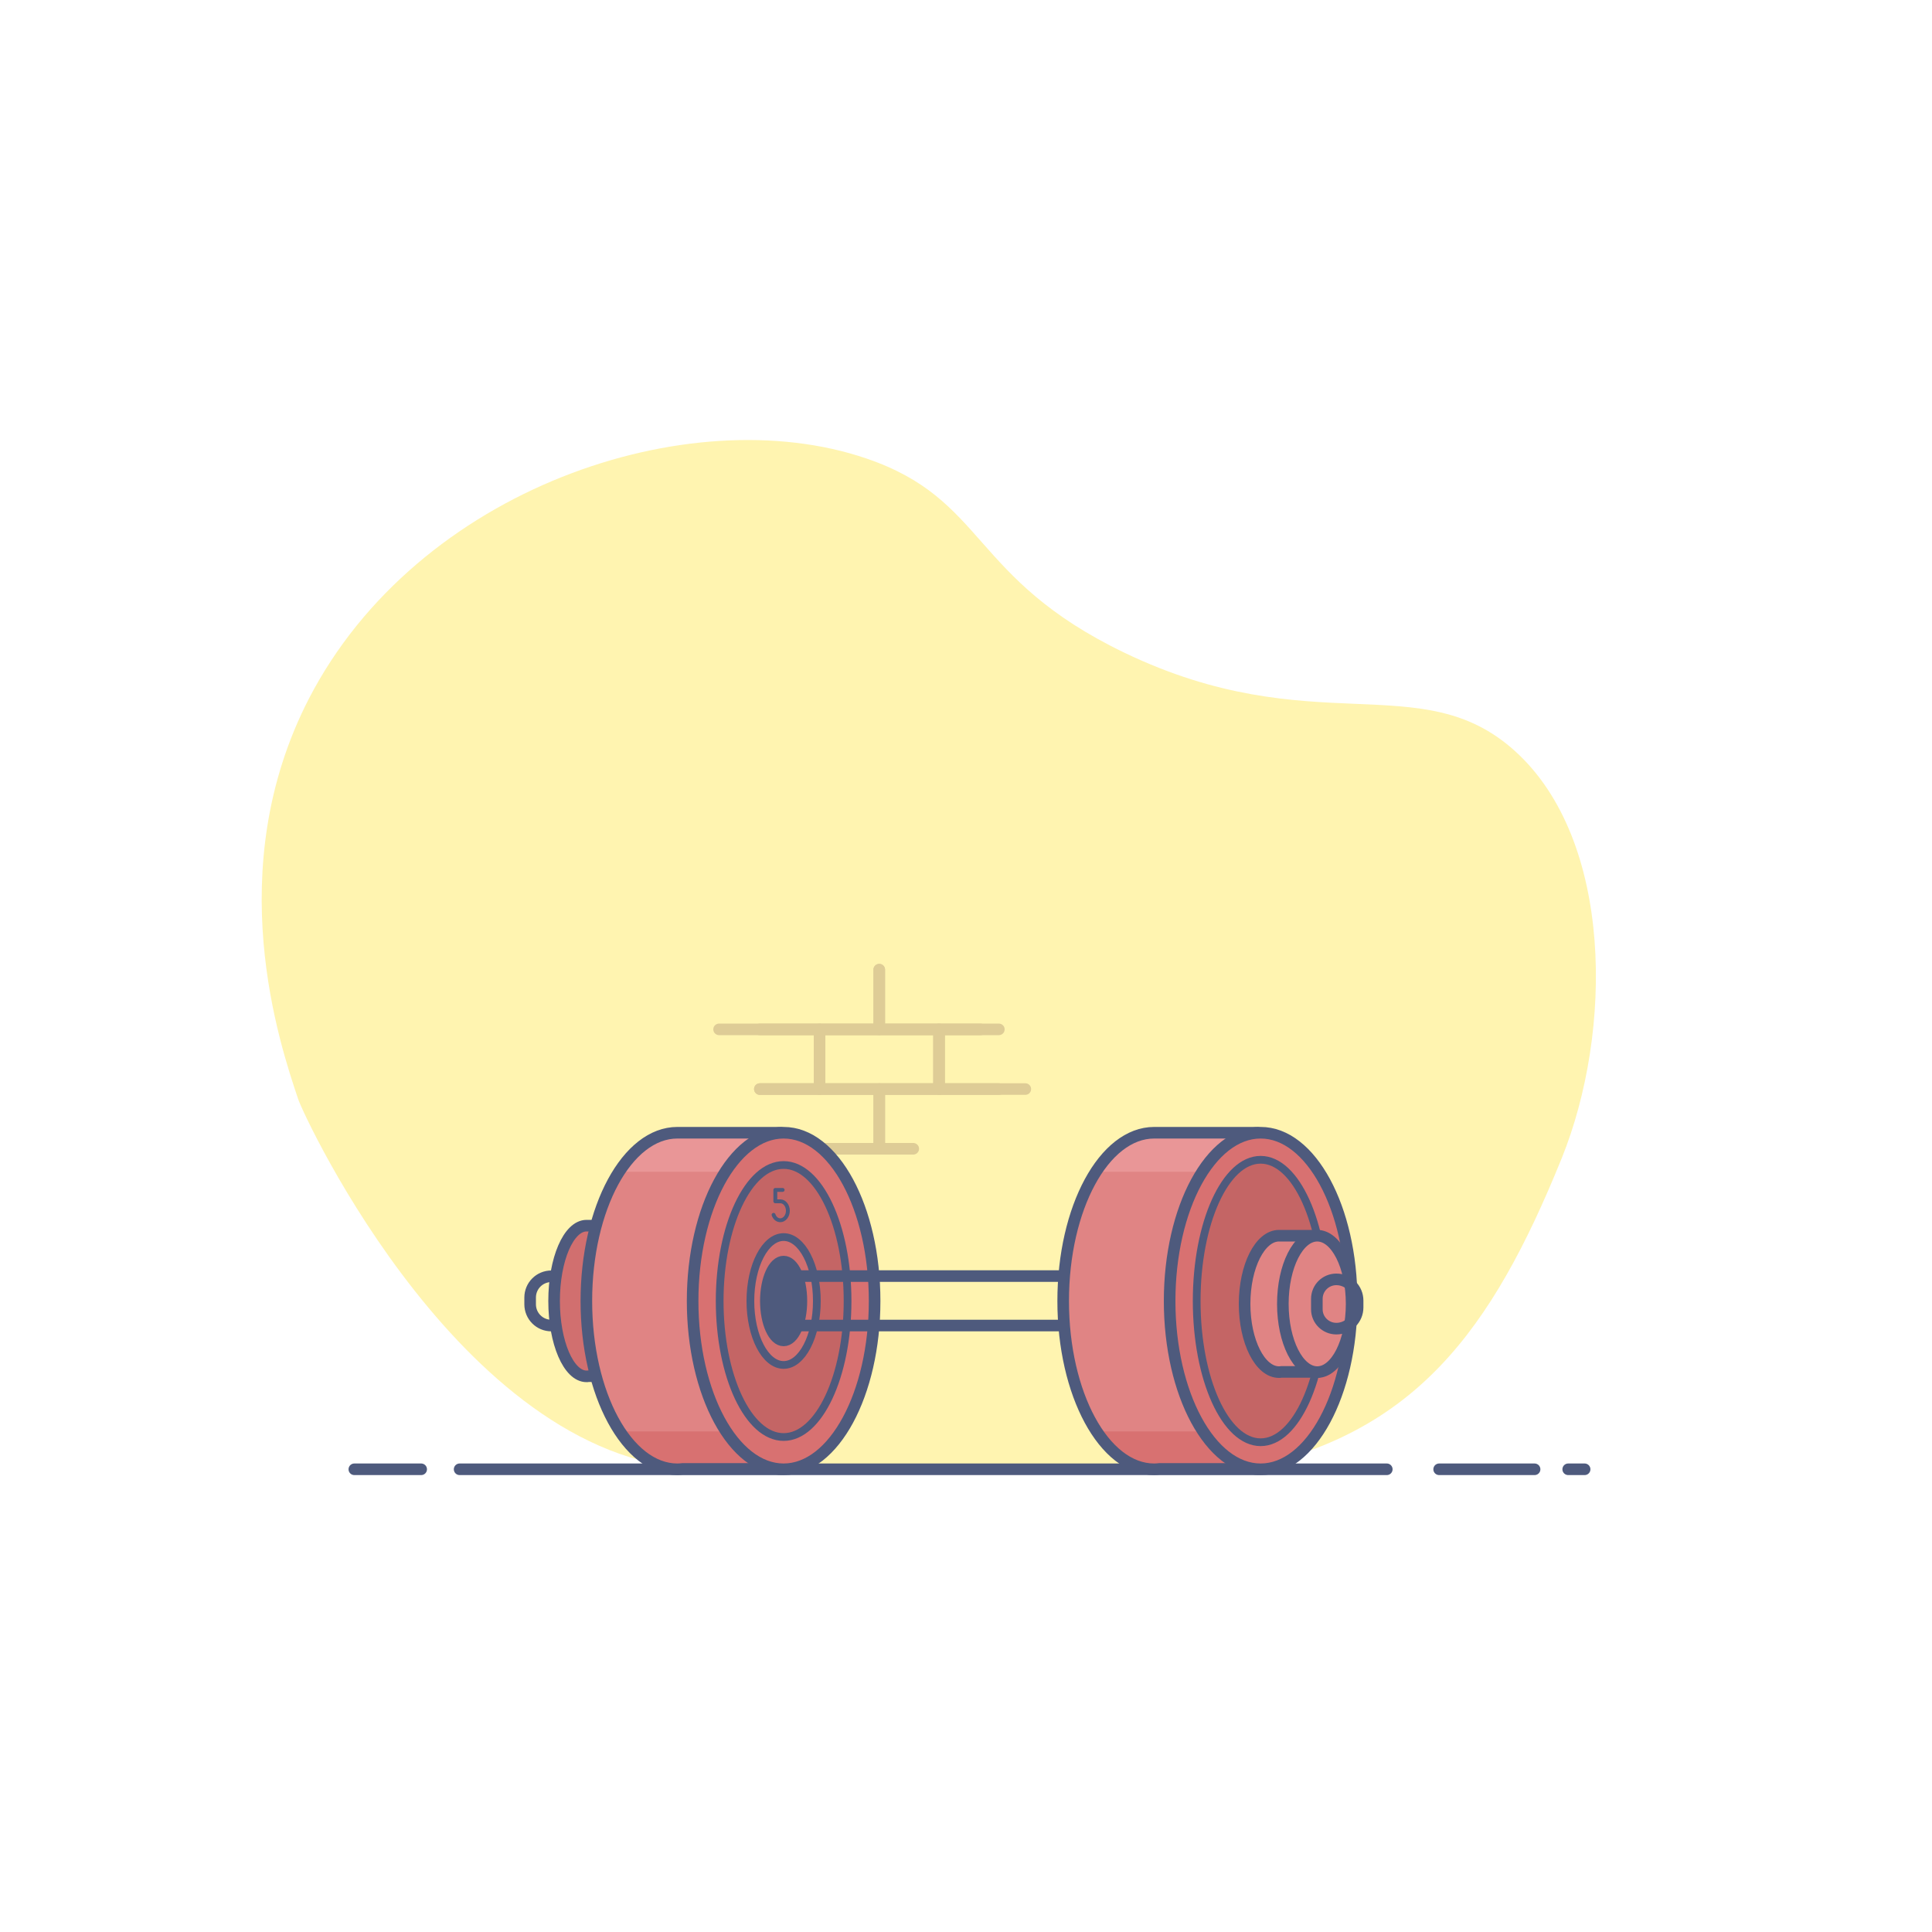
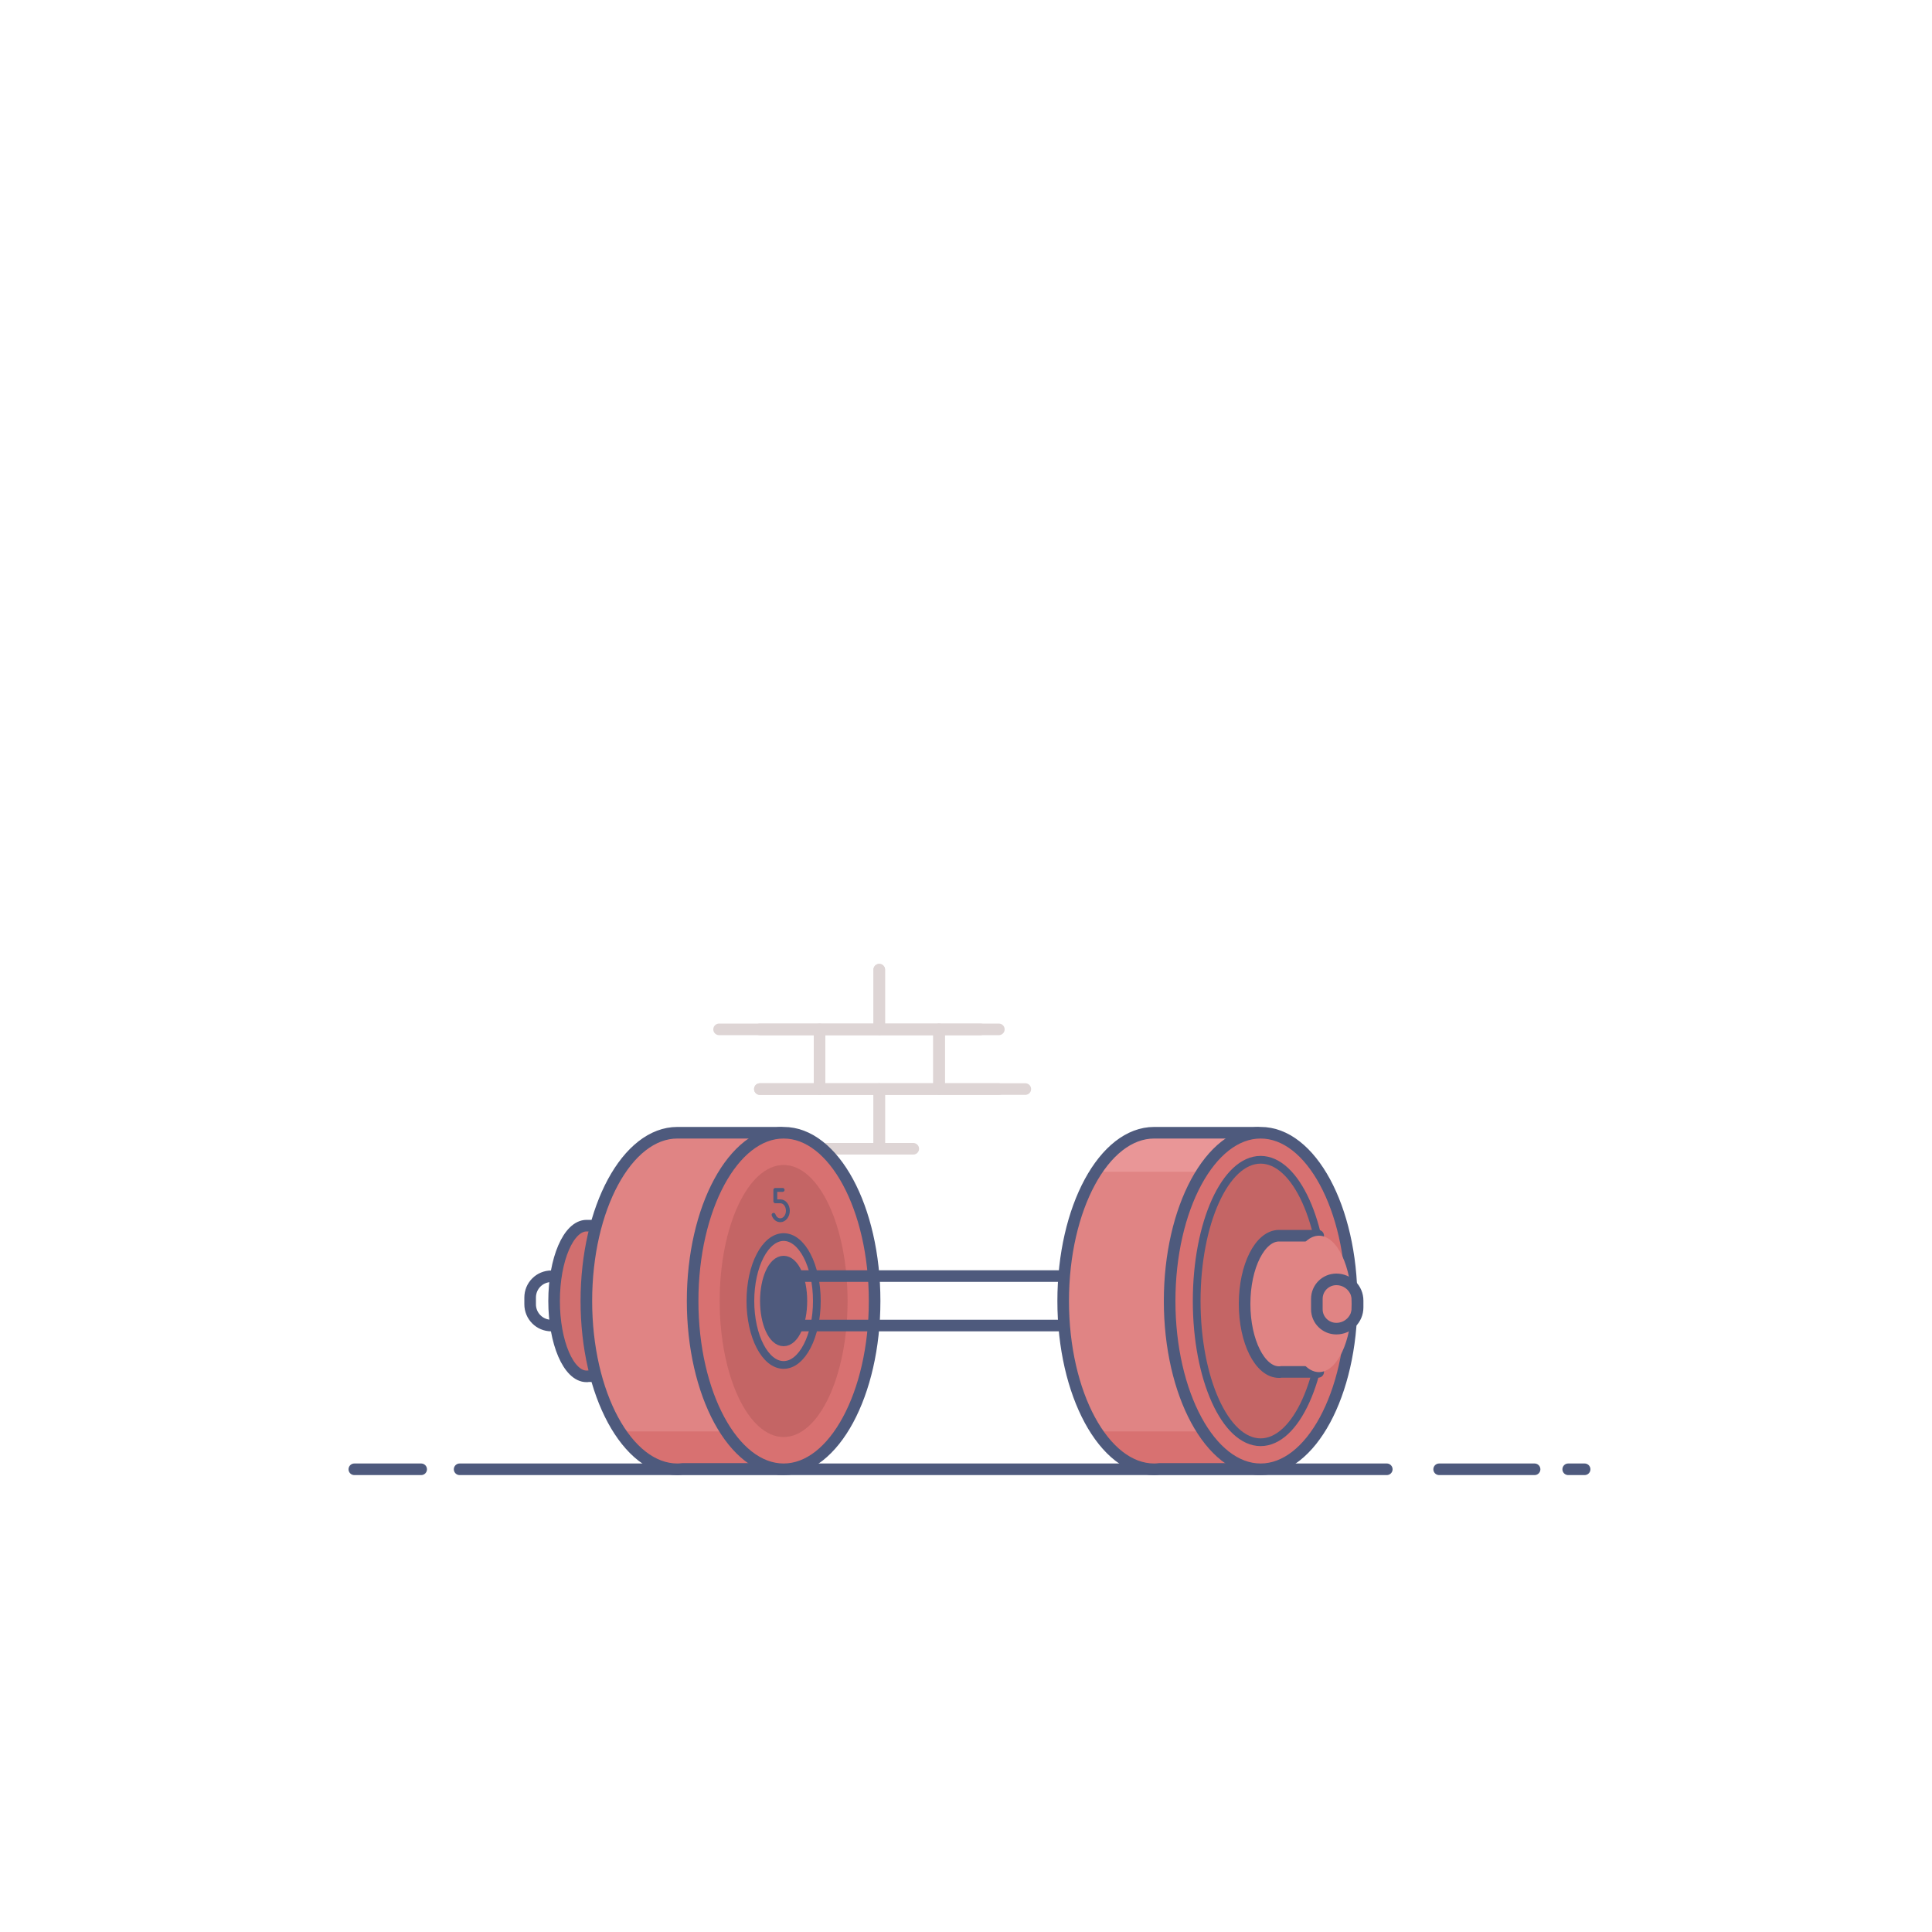
<svg xmlns="http://www.w3.org/2000/svg" version="1.1" id="Layer_1" x="0px" y="0px" viewBox="0 0 1000 1000" style="enable-background:new 0 0 1000 1000;" xml:space="preserve">
  <style type="text/css">
	.st0{fill:none;}
	.st1{fill:#4E5A7D;}
	.st2{fill:#FFF4B0;}
	.st3{fill:none;stroke:#4E5A7D;stroke-width:6;stroke-linecap:round;stroke-linejoin:round;stroke-miterlimit:10;}
	.st4{opacity:0.2;}
	.st5{fill:none;stroke:#592D2D;stroke-width:6;stroke-linecap:round;stroke-linejoin:round;stroke-miterlimit:10;}
	.st6{fill:#D16F6F;}
	.st7{fill:#E08484;}
	.st8{fill:#D87171;}
	.st9{fill:#E99697;}
	.st10{fill:#C46565;}
	.st11{fill:none;stroke:#4E5A7D;stroke-width:4;stroke-linecap:round;stroke-linejoin:round;stroke-miterlimit:10;}
	.st12{fill:none;stroke:#4E5A7D;stroke-width:2;stroke-linecap:round;stroke-linejoin:round;stroke-miterlimit:10;}
</style>
  <rect class="st0" width="1000" height="1000" />
-   <path id="XMLID_52_" class="st2" d="M364.7,760.3c-122.9-0.1-207.3-182.2-210.3-191.2c-9.7-28.9-40.1-118.8,5.4-207.3  C216,252.7,356.8,206,448.4,237.3c62.3,21.2,53.6,62,133.5,100.5c97.6,46.9,153.4,6.8,202.2,50.9c51.1,46.1,50.8,145.2,24.2,210.9  c-36.3,89.6-76.2,143.2-165.1,160.8C568.6,760.5,466.5,760.4,364.7,760.3z" />
  <line id="XMLID_51_" class="st3" x1="237.9" y1="760.5" x2="717.8" y2="760.5" />
  <line id="XMLID_50_" class="st3" x1="744.9" y1="760.5" x2="794.3" y2="760.5" />
  <line id="XMLID_49_" class="st3" x1="183.4" y1="760.5" x2="218" y2="760.5" />
  <line id="XMLID_48_" class="st3" x1="811.7" y1="760.5" x2="820.2" y2="760.5" />
  <g id="XMLID_40_" class="st4">
    <polyline id="XMLID_47_" class="st5" points="455.1,501.9 455.1,532.8 393.3,532.8  " />
    <polyline id="XMLID_46_" class="st5" points="517,532.8 455.1,532.8 455.1,501.9  " />
    <rect id="XMLID_45_" x="424.2" y="532.8" class="st5" width="61.9" height="30.9" />
    <polyline id="XMLID_44_" class="st5" points="472.7,594.6 455.1,594.6 455.1,563.7 517,563.7  " />
    <polyline id="XMLID_43_" class="st5" points="393.3,563.7 455.1,563.7 455.1,594.6 405,594.6  " />
    <polyline id="XMLID_42_" class="st5" points="372.2,532.8 424.2,532.8 424.2,563.7 393.3,563.7  " />
    <polyline id="XMLID_41_" class="st5" points="530.7,563.7 486,563.7 486,532.8 507.5,532.8  " />
  </g>
  <ellipse id="XMLID_39_" class="st3" cx="329.9" cy="675.9" rx="24" ry="44.3" />
  <path id="XMLID_38_" class="st0" d="M299.1,686.1h-13.7c-6.1,0-11-4.9-11-11v-3.5c0-6.1,4.9-11,11-11h13.7V686.1z" />
  <path id="XMLID_37_" class="st3" d="M299.1,686.1h-13.7c-6.1,0-11-4.9-11-11v-3.5c0-6.1,4.9-11,11-11h13.7V686.1z" />
  <path id="XMLID_36_" class="st6" d="M322.7,634.4h-19.1c-9.3,0-16.8,17.4-16.8,39c0,21.5,7.5,39,16.8,39c0.3,0,0.7,0,1-0.1h18.1  V634.4z" />
  <path id="XMLID_35_" class="st3" d="M322.7,634.4h-19.1c-9.3,0-16.8,17.4-16.8,39c0,21.5,7.5,39,16.8,39c0.3,0,0.7,0,1-0.1h18.1  V634.4z" />
  <path id="XMLID_34_" class="st7" d="M404.2,586.3h-53.6c-26,0-47.1,39-47.1,87.1c0,48.1,21.1,87.1,47.1,87.1c0.9,0,1.9-0.1,2.8-0.2  h50.8V586.3z" />
  <path id="XMLID_33_" class="st7" d="M404.2,586.3h-53.6c-26,0-47.1,39-47.1,87.1c0,48.1,21.1,87.1,47.1,87.1c0.9,0,1.9-0.1,2.8-0.2  h50.8V586.3z" />
-   <path id="XMLID_32_" class="st7" d="M404.2,586.3h-53.6c-26,0-47.1,39-47.1,87.1c0,48.1,21.1,87.1,47.1,87.1c0.9,0,1.9-0.1,2.8-0.2  h50.8V586.3z" />
  <path id="XMLID_31_" class="st8" d="M320.9,740.9c8.1,12.2,18.5,19.5,29.7,19.5c0.9,0,1.9-0.1,2.8-0.2h50.8v-19.3H320.9z" />
-   <path id="XMLID_30_" class="st9" d="M320.4,606.5h83.8v-20.3h-53.6C339.1,586.3,328.5,593.9,320.4,606.5z" />
  <path id="XMLID_29_" class="st3" d="M404.2,586.3h-53.6c-26,0-47.1,39-47.1,87.1c0,48.1,21.1,87.1,47.1,87.1c0.9,0,1.9-0.1,2.8-0.2  h50.8V586.3z" />
  <ellipse id="XMLID_28_" class="st8" cx="405.6" cy="673.4" rx="47.1" ry="87.1" />
  <ellipse id="XMLID_27_" class="st3" cx="405.6" cy="673.4" rx="47.1" ry="87.1" />
  <ellipse id="XMLID_26_" class="st1" cx="405.6" cy="673.4" rx="9.2" ry="20.4" />
  <ellipse id="XMLID_25_" class="st10" cx="405.6" cy="673.4" rx="33.1" ry="70.4" />
  <ellipse id="XMLID_24_" class="st6" cx="405.6" cy="673.4" rx="17.2" ry="33.1" />
  <ellipse id="XMLID_23_" class="st11" cx="405.6" cy="673.4" rx="17.2" ry="33.1" />
  <ellipse id="XMLID_22_" class="st3" cx="405.6" cy="673.4" rx="9.2" ry="20.4" />
  <ellipse id="XMLID_21_" class="st1" cx="405.6" cy="673.4" rx="9.2" ry="20.4" />
-   <ellipse id="XMLID_20_" class="st11" cx="405.6" cy="673.4" rx="33.1" ry="70.4" />
  <path id="XMLID_19_" class="st0" d="M404.1,660.7c-1.3,3.4-2.2,7.8-2.2,12.6c0,4.9,0.9,9.2,2.2,12.6c0.6,0.1,1.2,0.2,1.8,0.2h174  v-25.6h-174C405.2,660.6,404.7,660.6,404.1,660.7z" />
  <path id="XMLID_18_" class="st3" d="M404.1,660.7c-1.3,3.4-2.2,7.8-2.2,12.6c0,4.9,0.9,9.2,2.2,12.6c0.6,0.1,1.2,0.2,1.8,0.2h174  v-25.6h-174C405.2,660.6,404.7,660.6,404.1,660.7z" />
  <path id="XMLID_17_" class="st7" d="M651,586.3h-53.6c-26,0-47.1,39-47.1,87.1c0,48.1,21.1,87.1,47.1,87.1c0.9,0,1.9-0.1,2.8-0.2  H651V586.3z" />
  <path id="XMLID_16_" class="st8" d="M569.2,740.9c8.1,12.2,18.5,19.5,29.7,19.5c0.9,0,1.9-0.1,2.8-0.2h50.8v-19.3H569.2z" />
  <path id="XMLID_15_" class="st9" d="M568.6,606.5h83.8v-20.3h-53.6C587.4,586.3,576.8,593.9,568.6,606.5z" />
  <path id="XMLID_14_" class="st3" d="M651,586.3h-53.6c-26,0-47.1,39-47.1,87.1c0,48.1,21.1,87.1,47.1,87.1c0.9,0,1.9-0.1,2.8-0.2  H651V586.3z" />
  <ellipse id="XMLID_13_" class="st7" cx="652.5" cy="673.4" rx="47.1" ry="87.1" />
  <ellipse id="XMLID_12_" class="st8" cx="652.5" cy="673.4" rx="47.1" ry="87.1" />
  <ellipse id="XMLID_11_" class="st3" cx="652.5" cy="673.4" rx="47.1" ry="87.1" />
  <ellipse id="XMLID_10_" class="st1" cx="652.5" cy="673.4" rx="9.2" ry="20.4" />
  <ellipse id="XMLID_9_" class="st10" cx="652.5" cy="673.4" rx="33.1" ry="73.1" />
  <ellipse id="XMLID_8_" class="st11" cx="652.5" cy="673.4" rx="33.1" ry="73.1" />
  <path id="XMLID_7_" class="st7" d="M684.6,639.6h-22c-10.7,0-19.4,15.8-19.4,35.3c0,19.5,8.7,35.3,19.4,35.3c0.4,0,0.8,0,1.2-0.1  h20.9V639.6z" />
  <path id="XMLID_6_" class="st3" d="M682.2,639.6H662c-9.8,0-17.8,15.8-17.8,35.3c0,19.5,8,35.3,17.8,35.3c0.4,0,0.7,0,1.1-0.1h19.2  V639.6z" />
  <ellipse id="XMLID_5_" class="st7" cx="682.7" cy="674.9" rx="16.9" ry="35.3" />
-   <ellipse id="XMLID_4_" class="st3" cx="681.8" cy="674.9" rx="17.8" ry="35.3" />
  <path id="XMLID_3_" class="st0" d="M691.7,687.7L691.7,687.7c6.1,0,11-4.9,11-11v-3.5c0-6.1-4.9-11-11-11l0,0  c-5.6,0-10.1,4.5-10.1,10.1v5.4C681.6,683.2,686.1,687.7,691.7,687.7z" />
  <path id="XMLID_2_" class="st3" d="M691.7,687.7L691.7,687.7c6.1,0,11-4.9,11-11v-3.5c0-6.1-4.9-11-11-11l0,0  c-5.6,0-10.1,4.5-10.1,10.1v5.4C681.6,683.2,686.1,687.7,691.7,687.7z" />
  <path id="XMLID_1_" class="st12" d="M405.1,615.9h-3.8v5.9h2.8h-0.2c2.2,0,3.9,2.2,3.9,4.9s-1.8,4.9-3.9,4.9c-1.6,0-2.9-1.1-3.5-2.8  " />
</svg>